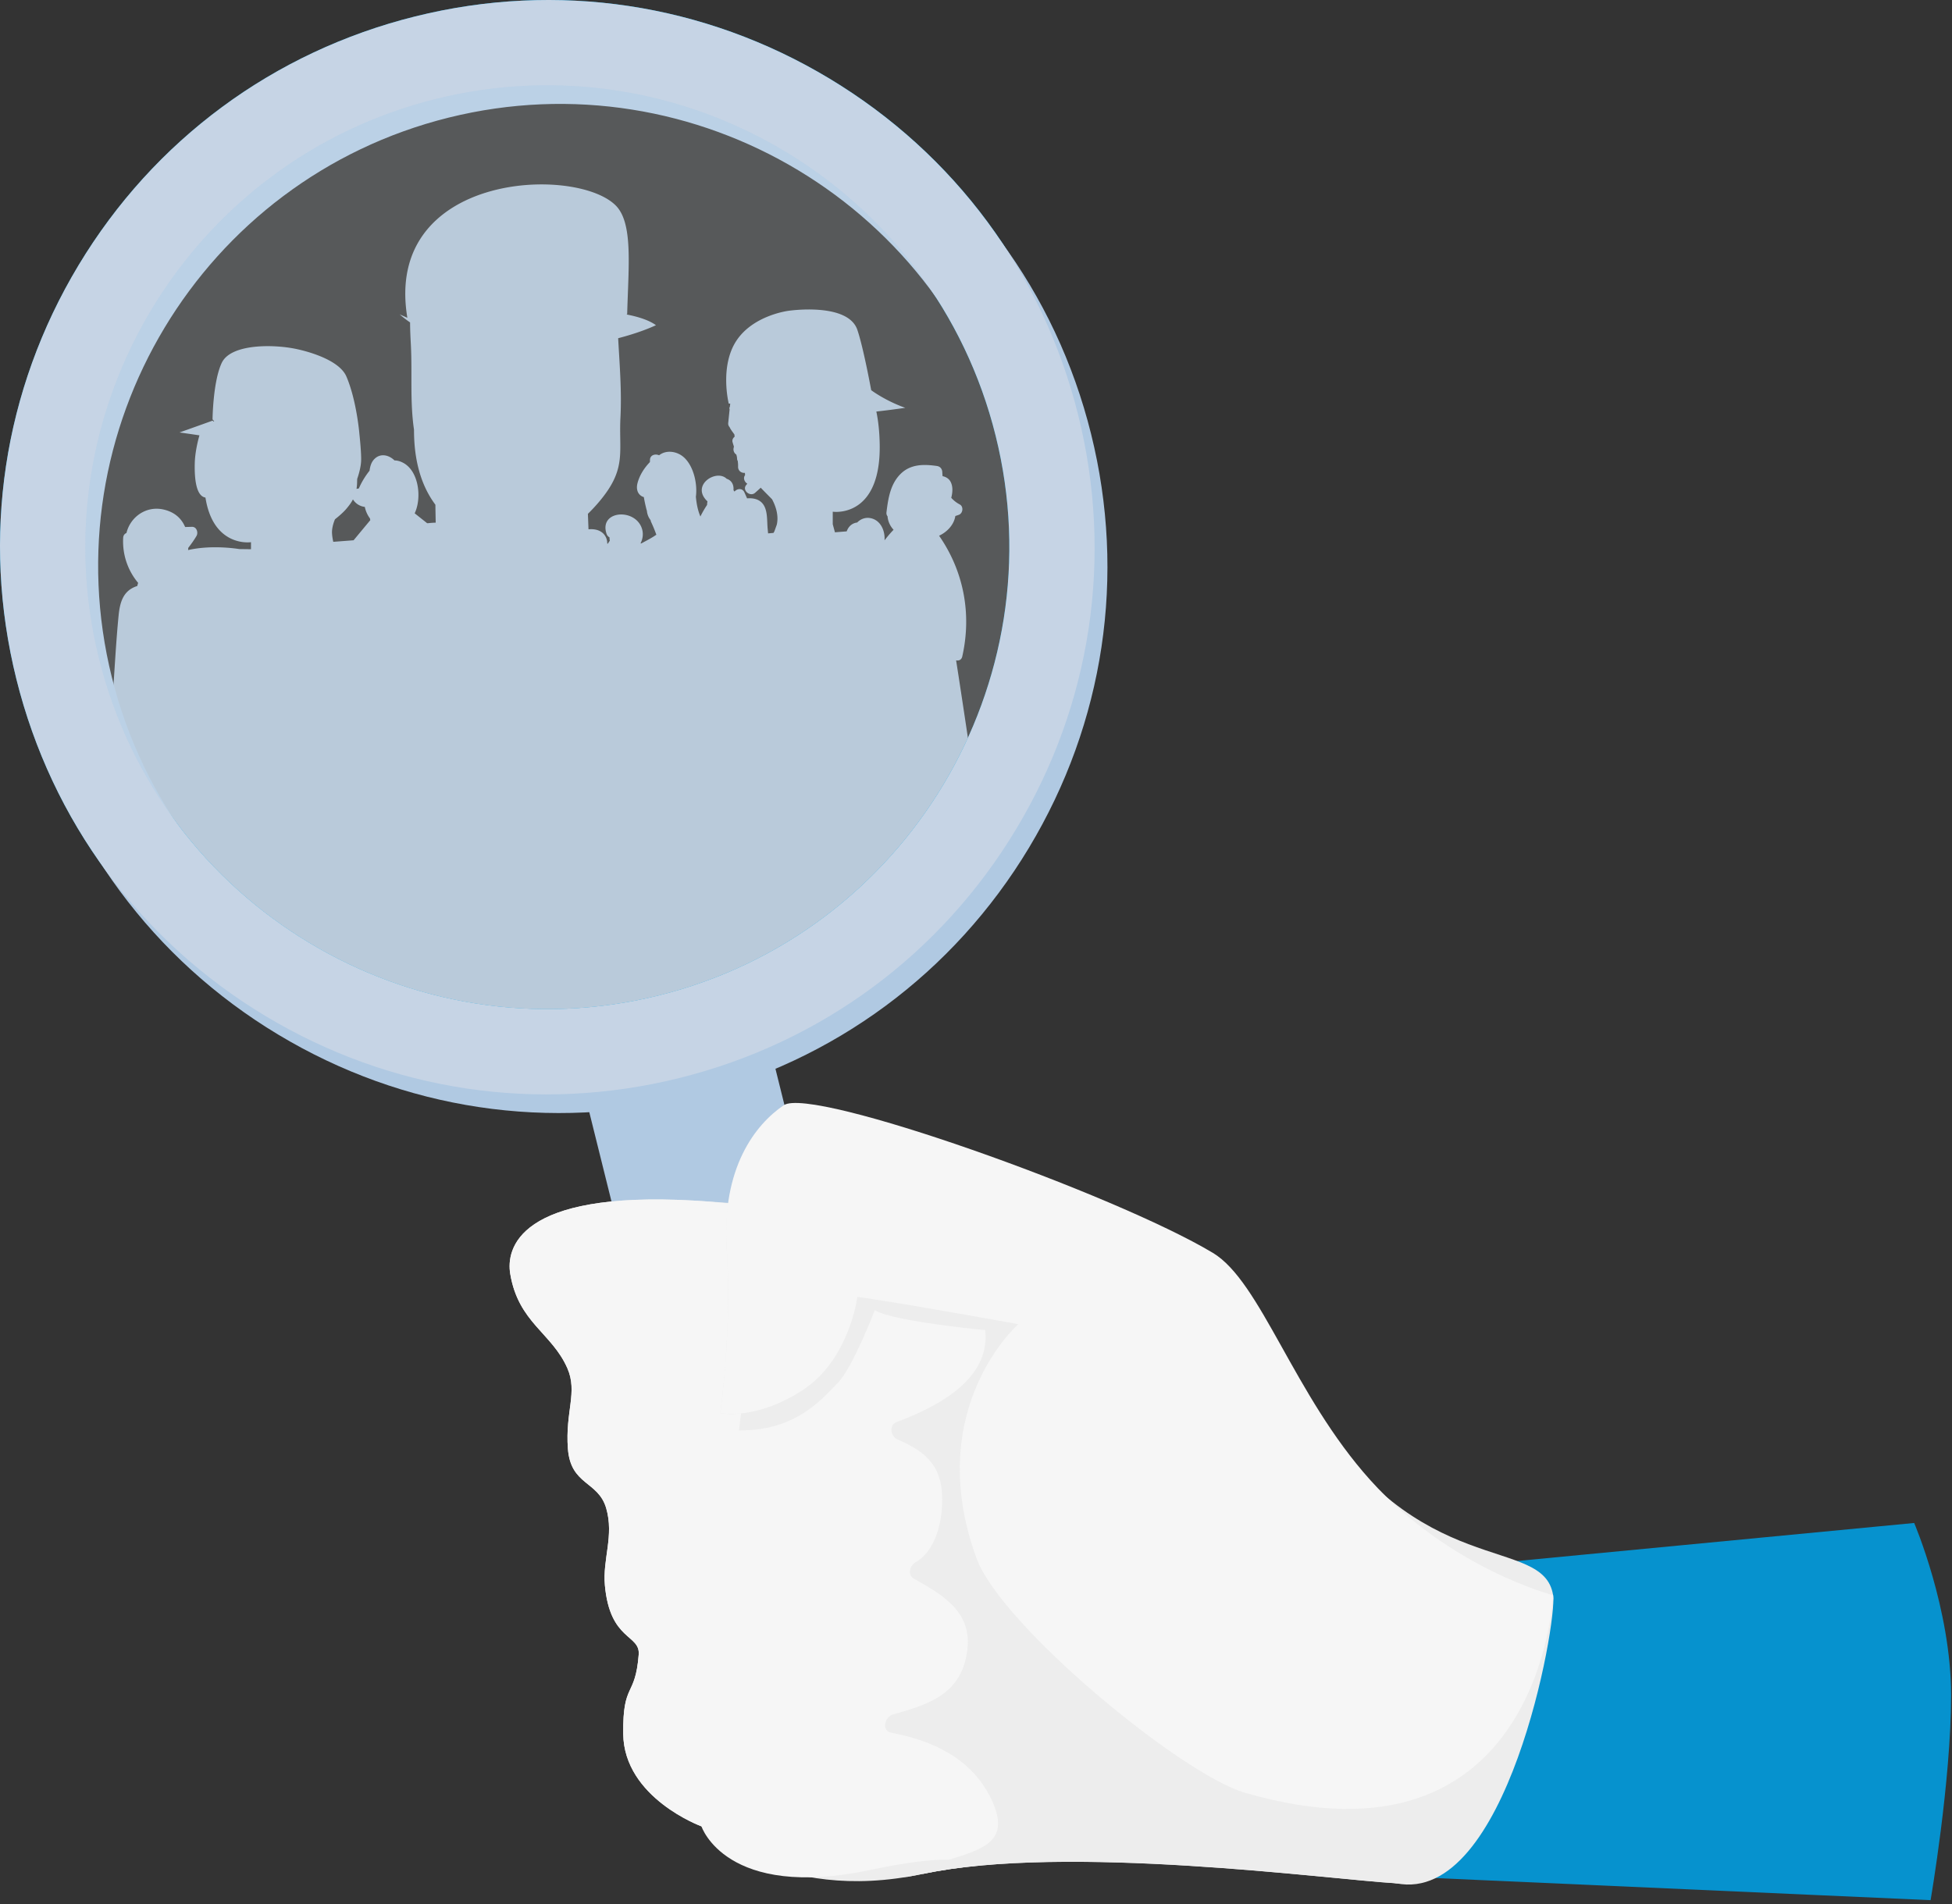
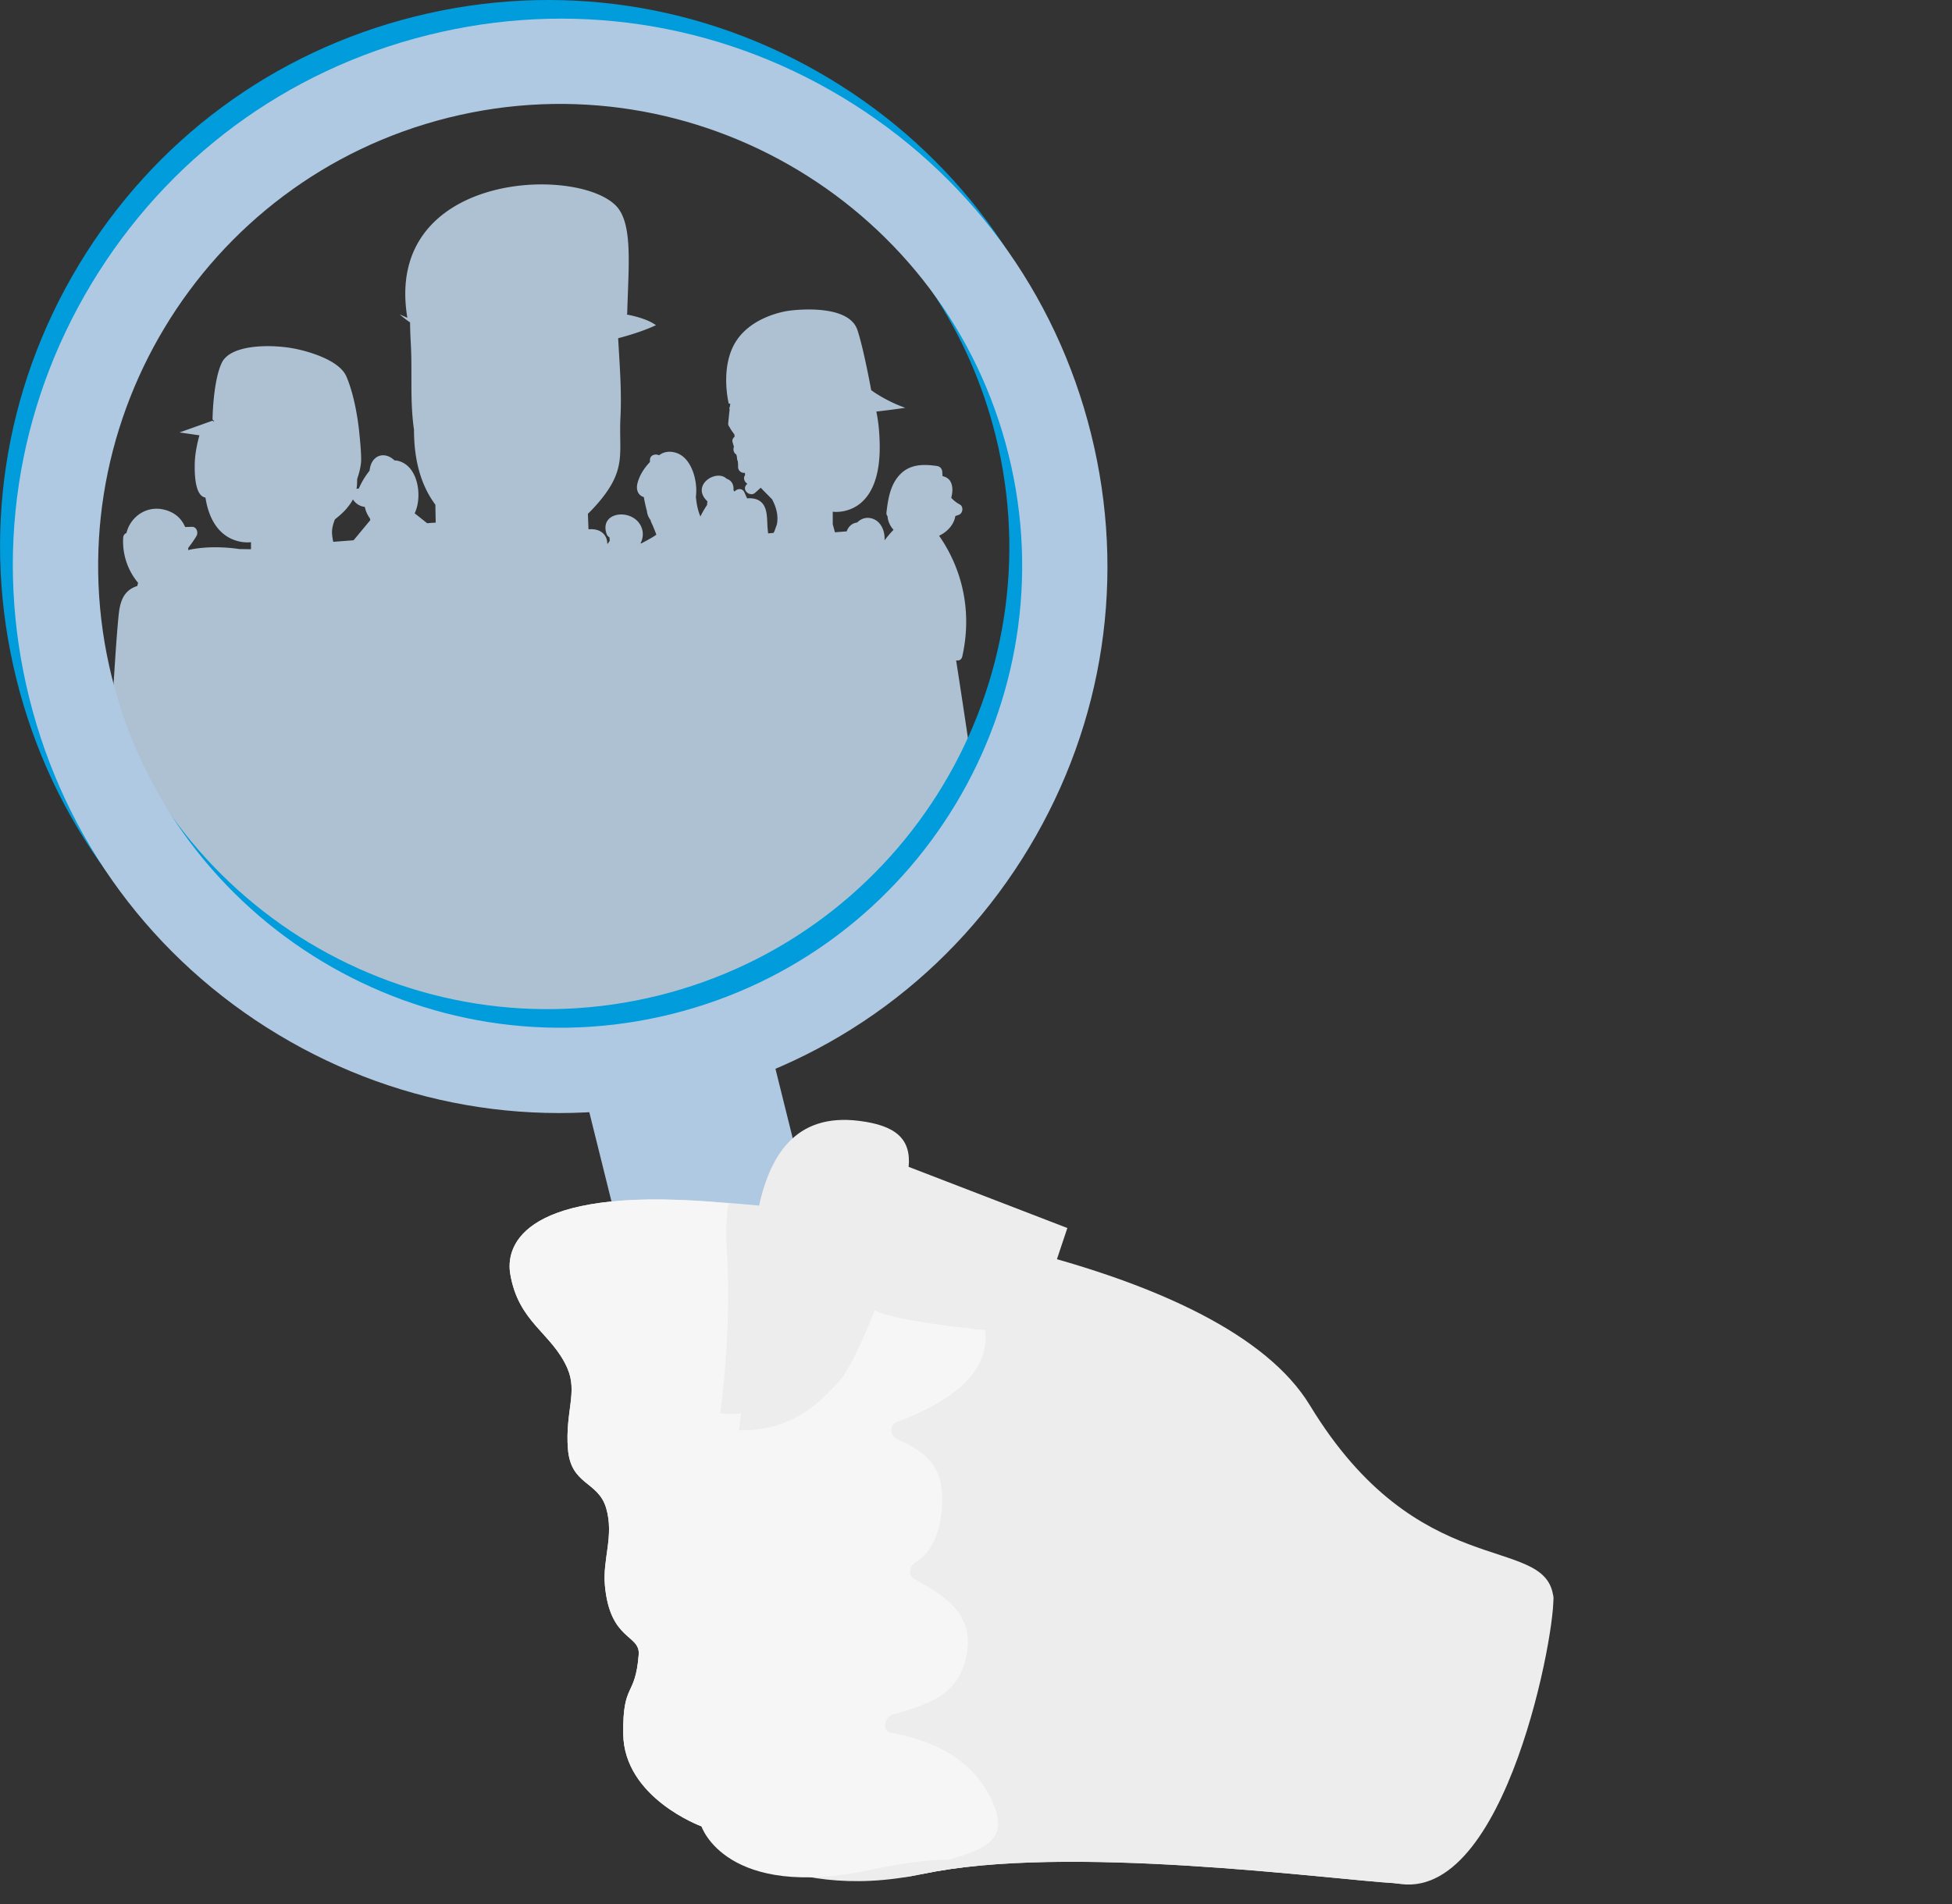
<svg xmlns="http://www.w3.org/2000/svg" width="493" height="481" fill="none">
  <rect width="100%" height="100%" fill="#333333" stroke="none" />
  <path fill="#AEC1D3" d="M241.54 166.82c.64.12 1.3-.14 1.49-.98 2.43-10.75.37-21.54-5.85-30.51 2.09-.98 3.77-2.81 4.1-4.98.4-.13.73-.24.95-.33.98-.41 1.16-2.07.17-2.59a7.54 7.54 0 0 1-2.15-1.68c.37-1.43.45-2.91-.19-4.09-.41-.75-1.18-1.22-2-1.37-.03-.32-.06-.64-.07-.97-.02-.85-.51-1.49-1.38-1.61-3.36-.48-6.71-.49-9.24 2.09-2.52 2.57-3.06 6.17-3.48 9.6-.05.43.06.77.27 1.02.1 1.31.67 2.49 1.52 3.41-.82.84-1.57 1.74-2.28 2.67.17-2.43-.99-5.17-3.64-5.63-1.24-.22-2.46.27-3.26 1.12-.14.02-.28.04-.43.08-1.18.32-1.86 1.15-2.23 2.16l-2.93.23-.03.03-.56-2.06v-3.17c2.21.28 12.13-.01 11.86-16.95-.05-3.2-.35-5.96-.85-8.35 2.29-.25 4.7-.57 7.31-.94-5.14-1.82-8.61-4.46-8.61-4.46s-1.94-10.65-3.49-15.22c-2.38-7.03-17.31-4.84-17.31-4.84s-8.92 1.05-13.23 7.55c-4.3 6.49-1.95 15.9-1.95 15.9s.15 0 .39.02c-.01.06-.03.13-.04.2l-.05.49c-.05.15-.1.3-.15.44.03.11.05.22.07.33-.12 1.13-.23 2.27-.35 3.4-.05.45.11.81.35 1.07.22.53.74 1.2 1.2 1.83.03.19.05.39.07.58-.41.33-.69.83-.52 1.4.1.36.22.73.34 1.11l-.06.26c-.18.75.13 1.41.67 1.75l.15.6c.02.26.05.53.08.79.03.05.07.1.11.15.08.5.12 1 .1 1.49-.04 1 .76 1.68 1.72 1.59.03.33.05.58.05.57-.56.7-.16 1.74.56 2.17l-.28.33c-1.11 1.33.99 3.08 2.24 1.97l1.21-1.08c.08-.07.14-.15.2-.22.9.93 1.86 1.9 2.87 2.92 1.1 2.02 1.69 4.33 1.2 6.44l-.5 1.39s-.02.05-.04.08l.02-.04-.09.26-.22.38-1.36.12-.12-1.27c-.15-1.66-.02-3.68-.67-5.25-.82-2-2.65-2.48-4.52-2.33-.22-.5-.45-1.01-.67-1.51-.52-1.17-1.87-.97-2.5-.2-.09-.11-.17-.24-.26-.35.11-1.27-.38-2.45-1.73-2.89-2.54-2.52-9.02 1.52-5 5.56.05.05.11.1.16.15-.06.3-.09.59-.1.9-.61.9-1.19 1.92-1.69 2.92-.7-1.67-.97-3.27-1.14-4.98.44-3.24-.55-7.72-3.01-9.95-1.73-1.57-4.47-1.97-6.28-.53-.93-.44-2.27-.09-2.3 1.14 0 .19-.01.39-.02.58-1.45 1.5-2.63 3.35-3.14 5.35-.27 1.05-.17 2.25.7 3 .28.25.59.4.91.49.17 1.06.41 2.1.66 3.11.03.1.06.2.1.29.08.84.34 1.65.95 2.43v.01c.02.15.06.3.13.46.5 1.06.93 2.13 1.32 3.21-.24.15-.47.31-.71.47-.95.59-2.02 1.15-3.11 1.73-.03 0-.06-.01-.1-.02h-.08c.67-1.3.84-2.9.06-4.45-2.25-4.47-10.52-3.6-8.64 2.04.14.43.42.72.75.9 0 .26.01.54.08.81-.17.28-.36.55-.55.82l-.11-.11c.05-1.58-1.13-3.88-4.73-3.56l-.15-3.91c2.05-2.01 3.82-4.12 5.09-6.03 4.29-6.45 2.74-10.55 3.13-18.3.34-6.67-.21-13.35-.58-20.03 3.67-.96 6.94-2.08 9.55-3.29-1.66-1.21-4.24-2.09-7.42-2.71l.15-.12c.33-12.32 1.52-23.08-2.95-27.47-10.32-10.14-58.62-8.11-52.57 28.43l-1.93-.86c.82.73 1.7 1.4 2.62 2.03 0 1.9.1 3.81.2 5.67.37 7.23-.26 14.27.79 21.43-.01 7.79 1.79 14.1 5.4 18.95.02 1.49.05 3.01.08 4.53-.74.02-1.39.07-1.92.14h-.24l-3.15-2.5c1.84-3.88 1.06-10.64-2.89-12.75-.8-.43-1.54-.61-2.21-.61-.12-.11-.22-.22-.35-.32-1.41-1.14-3.28-1.44-4.68-.08-.86.84-1.12 1.92-1.27 3a20.085 20.085 0 0 0-2.7 4.47c-.18.04-.38.08-.59.11.22-1.26.12-2.35.2-2.59.11-.32.86-2.46.96-4.38.11-1.92-.43-6.91-.43-6.91s-.69-8.44-3.28-14.49c-1.97-4.6-11.16-6.63-12.32-6.89-5.79-1.31-16.81-1.48-19.15 3.4-2.24 4.68-2.34 14.29-2.34 14.29s.09.17.4.44c-.02.05-.05.1-.07.15-.11-.08-.23-.16-.33-.25 0 0-3.2 1.16-8.34 2.98 1.76.25 3.43.49 5.03.73-.45 1.59-1.11 4.35-1.18 7.08-.09 3.63.27 8.26 2.7 8.64 1.77 11.32 9.58 11.51 11.5 11.27v1.78l-2.97-.04s-6.71-1.17-12.91.25c.02-.19.03-.37.04-.56.74-.95 1.44-1.93 2.06-2.97.53-.87.07-2.37-1.13-2.34-.57.02-1.15.03-1.72.05-.88-2.07-2.53-3.7-5.28-4.38-4.54-1.13-8.58 1.86-9.54 5.89-.45.18-.8.58-.83 1.22-.23 4.22 1.16 8.26 3.78 11.38-.09.26-.15.53-.22.79-3.5 1.1-4.37 3.97-4.72 7.49-.67 6.86-1 13.77-1.51 20.64-.07.93.59 1.46 1.31 1.55-.24 7.7.61 13.85.61 13.85l42.9 53.86 69.39 15.02c-.04.42 71.46-18.12 71.46-18.12l31.09-50.86v-.06s-2.13-14.43-3.72-24.57l.06-.01ZM89.3 136.48l-5.13.39c-.17-.79-.37-1.93-.31-2.81.11-1.5.75-2.89.75-2.89s1.82-1.39 2.89-2.67c.73-.87 1.2-1.5 1.64-2.35.68 1.1 1.78 1.76 3 1.9.2 1 .61 1.98 1.3 2.92.02.15.06.29.08.43-1.41 1.69-2.81 3.39-4.22 5.08Z" />
-   <path fill="#0692CE" d="m487.59 480-135.611-6.05 22.791-78.82 108.679-10.41s9.321 21.75 9.321 43.5-5.18 51.79-5.18 51.79V480Z" />
-   <path fill="#C6D4E5" d="M212.53 459c-9.82 0-18.74-6.65-21.22-16.61L152.57 286.6c-2.92-11.73 4.23-23.6 15.96-26.52 11.73-2.92 23.6 4.23 26.52 15.96l38.74 155.79c2.92 11.73-4.23 23.6-15.96 26.52-1.77.44-3.55.65-5.3.65Z" />
  <path fill="#B0C9E2" d="m192.392 256.085-46.845 11.644 41.461 166.784 46.844-11.644-41.46-166.784Z" />
  <path fill="#009CDB" d="M137.99 276.46c-24.79 0-49.2-6.72-70.99-19.84-31.62-19.03-53.94-49.23-62.85-85.05-8.91-35.82-3.33-72.96 15.7-104.58C38.88 35.37 69.08 13.05 104.9 4.14c35.82-8.91 72.96-3.33 104.58 15.7 31.62 19.03 53.94 49.23 62.85 85.05 8.91 35.82 3.33 72.96-15.7 104.58-19.03 31.62-49.23 53.94-85.05 62.85-11.14 2.77-22.4 4.14-33.59 4.14Zm.24-254.91c-9.29 0-18.73 1.12-28.15 3.46-62.43 15.52-100.6 78.95-85.07 141.38 15.52 62.43 78.94 100.6 141.38 85.07 62.43-15.52 100.6-78.95 85.07-141.38-13.18-53.02-60.91-88.53-113.23-88.53Z" />
  <path fill="#B0C9E2" d="M70.23 261.33C38.61 242.3 16.29 212.1 7.38 176.28c-8.91-35.82-3.33-72.96 15.7-104.58 19.03-31.62 49.23-53.94 85.05-62.85 35.82-8.91 72.96-3.33 104.58 15.7 31.62 19.03 53.94 49.23 62.85 85.05 8.91 35.82 3.33 72.96-15.7 104.58-19.03 31.62-49.23 53.94-85.05 62.85-35.82 8.91-72.96 3.33-104.58-15.7ZM201.6 43.01c-25.6-15.4-57.06-21.06-88.28-13.3-62.43 15.52-100.6 78.95-85.07 141.38 15.52 62.43 78.95 100.59 141.38 85.07 62.43-15.52 100.6-78.95 85.07-141.38-7.76-31.22-27.5-56.37-53.1-71.77Z" />
-   <path fill="#C6D4E5" d="M66.99 256.62c-31.62-19.03-53.94-49.23-62.85-85.05-8.91-35.82-3.33-72.96 15.7-104.58 19.03-31.62 49.23-53.94 85.05-62.85 35.82-8.91 72.96-3.33 104.58 15.7 31.62 19.03 53.94 49.23 62.85 85.05 8.91 35.82 3.33 72.96-15.7 104.58-19.03 31.62-49.23 53.94-85.05 62.85-35.82 8.91-72.96 3.33-104.58-15.7ZM198.36 38.3c-25.6-15.4-57.06-21.06-88.28-13.3-62.43 15.52-100.6 78.95-85.07 141.38 15.52 62.43 78.95 100.59 141.38 85.07 62.43-15.52 100.6-78.95 85.07-141.38-7.76-31.22-27.5-56.37-53.1-71.77Z" />
-   <path fill="#EAF3F9" d="M198.36 38.3c-25.6-15.4-57.06-21.06-88.28-13.3-62.43 15.52-100.6 78.95-85.07 141.38 15.52 62.43 78.95 100.59 141.38 85.07 62.43-15.52 100.6-78.95 85.07-141.38-7.76-31.22-27.5-56.37-53.1-71.77Z" opacity=".2" />
  <path fill="#EDEDED" d="M330.82 354.99c-21.81-35.97-111.26-49.21-155.63-51.71-44.37-2.5-47.39 12.18-46.33 18.51 2.07 12.37 10.54 14.91 14.44 23.87 2.64 6.05-.59 10.99.13 20.31.71 9.32 7.67 8.09 9.68 15.05 2.01 6.96-.94 12.78-.34 19.43 1.27 14.12 8.96 12.35 8.54 17.54-.88 11.02-4.05 6.77-3.91 19.97.18 16.24 19.76 23.39 19.76 23.39s19.21 19.8 55.7 12.05 102.7 1.34 119.79 2.33c22.32 1.29 40.68-65.92 39.6-72.78-2.45-15.47-34.11-2.9-61.43-47.97v.01Z" />
  <path fill="#EDEDED" d="M232.87 473.42c36.49-7.75 103-1.02 119.79 2.33 27.93 5.56 40.68-65.92 39.6-72.78" />
  <path fill="#EDEDED" d="M392.25 402.96c-.62-3.92-22.18 39.98-40.14 48.96-7.16 3.58-15.13 4.61-23.17 3.92-4.53-.82-9.45-1.78-14.5-2.97-8.7-2.74-16.96-6.96-23.79-11.61-17.49-11.92-30.08-30.34-34.74-51.01-2.31-10.24-1.28-21.75-7.92-30.53-5.57-7.36-15.03-10.88-23.88-8.23-1.63.49-3.07 1.18-4.31 2.03-.15.03-.3.04-.45.07-14.59 3.41-13.57 22.85-2.84 27.35.33.71.73 1.39 1.19 2.07.05.62.16 1.3.42 2.13.05 2.78.64 5.44 1.76 7.98.29.81 5.66 9.87 7.37 10.21-1.54 1.73-5.94 5.83-6.26 6.27-2.46 3.42-3.7 7.69-4.36 11.92-2.13 13.74 19.3 23.01 21.29 22.6-2.13 1.35-11.29 1.84-13.8 1.93-.21 0-.42.02-.62.02-18.08.36-20.52 28.47-2.19 28.31 1.95-.02 3.94-.08 5.94-.19.68-.03 1.38-.06 2.06-.1 1.15-.2 2.32-.42 3.51-.67 36.49-7.75 102.7 1.34 119.79 2.33 22.32 1.29 40.68-65.92 39.6-72.78l.04-.01Z" />
  <path fill="#F6F6F6" d="M225.069 437.7c-2.5-.47-1.63-4.04.5-4.63 9.43-2.61 17.33-5.29 18.73-16.21 1.24-9.73-6.2-13.98-13.5-18.08-1.63-.91-1.07-3.27.45-4.15 5.85-3.36 7.15-12.45 6.6-18.14-.69-7.18-5.16-10.26-11.2-12.89-1.63-.71-2.34-3.58-.11-4.41 11.11-4.15 24.74-11.58 22.04-24.76-7.66-1.38-25.8-6.07-32.04-6.78 0 0-1.99 15.92-13.93 23.6-11.94 7.69-20.7 5.71-20.7 5.71s3.01-20.83 1.64-41.37c-.29-4.31-.06-8.1.43-11.6-3.02-.29-5.98-.55-8.78-.71-44.37-2.5-47.39 12.18-46.33 18.51 2.07 12.37 10.54 14.91 14.44 23.87 2.63 6.05-.59 10.99.12 20.31.71 9.32 7.67 8.09 9.68 15.05 2.01 6.96-.94 12.78-.34 19.44 1.27 14.12 8.96 12.35 8.54 17.54-.88 11.02-4.05 6.77-3.91 19.97.18 16.24 19.76 23.39 19.76 23.39s6.17 18.75 42.67 11c9.2-1.95 15.51-2.67 19.92-2.59 8.64-2.71 15.67-4.7 10.64-15.23-4.94-10.34-14.73-14.83-25.33-16.85l.01.01Z" />
  <path fill="#EDEDED" d="M260.67 336.86c-6.29-.05-35.27-2.88-39.73-5.91 0 0-5.55 14.5-9.3 18.33-4.2 4.29-10.7 12.2-25 12.04 0 0 .83-6.86 1.61-13.66 2.49-21.52-3.55-68.54 28.71-64.52 9.16 1.14 13.2 4.46 12.53 11.62l40.08 15.45-8.9 26.64v.01Z" />
-   <path fill="#F6F6F6" d="M392.249 402.96s-25.99-6.67-46.15-29.06c-19.37-21.52-27.64-50.14-39.79-57.42-24.78-14.85-101.2-42.14-108.36-37.29-7.16 4.85-15.78 15.85-14.41 36.39 1.37 20.54-1.64 41.37-1.64 41.37s8.76 1.98 20.7-5.71c11.94-7.69 13.93-23.61 13.93-23.61 7.32.84 40.65 6.87 40.65 6.87s-24.3 21.37-10.56 59.12c6.15 16.9 51.64 54.56 67.82 59.25 74.67 21.68 77.81-49.91 77.81-49.91Z" />
</svg>